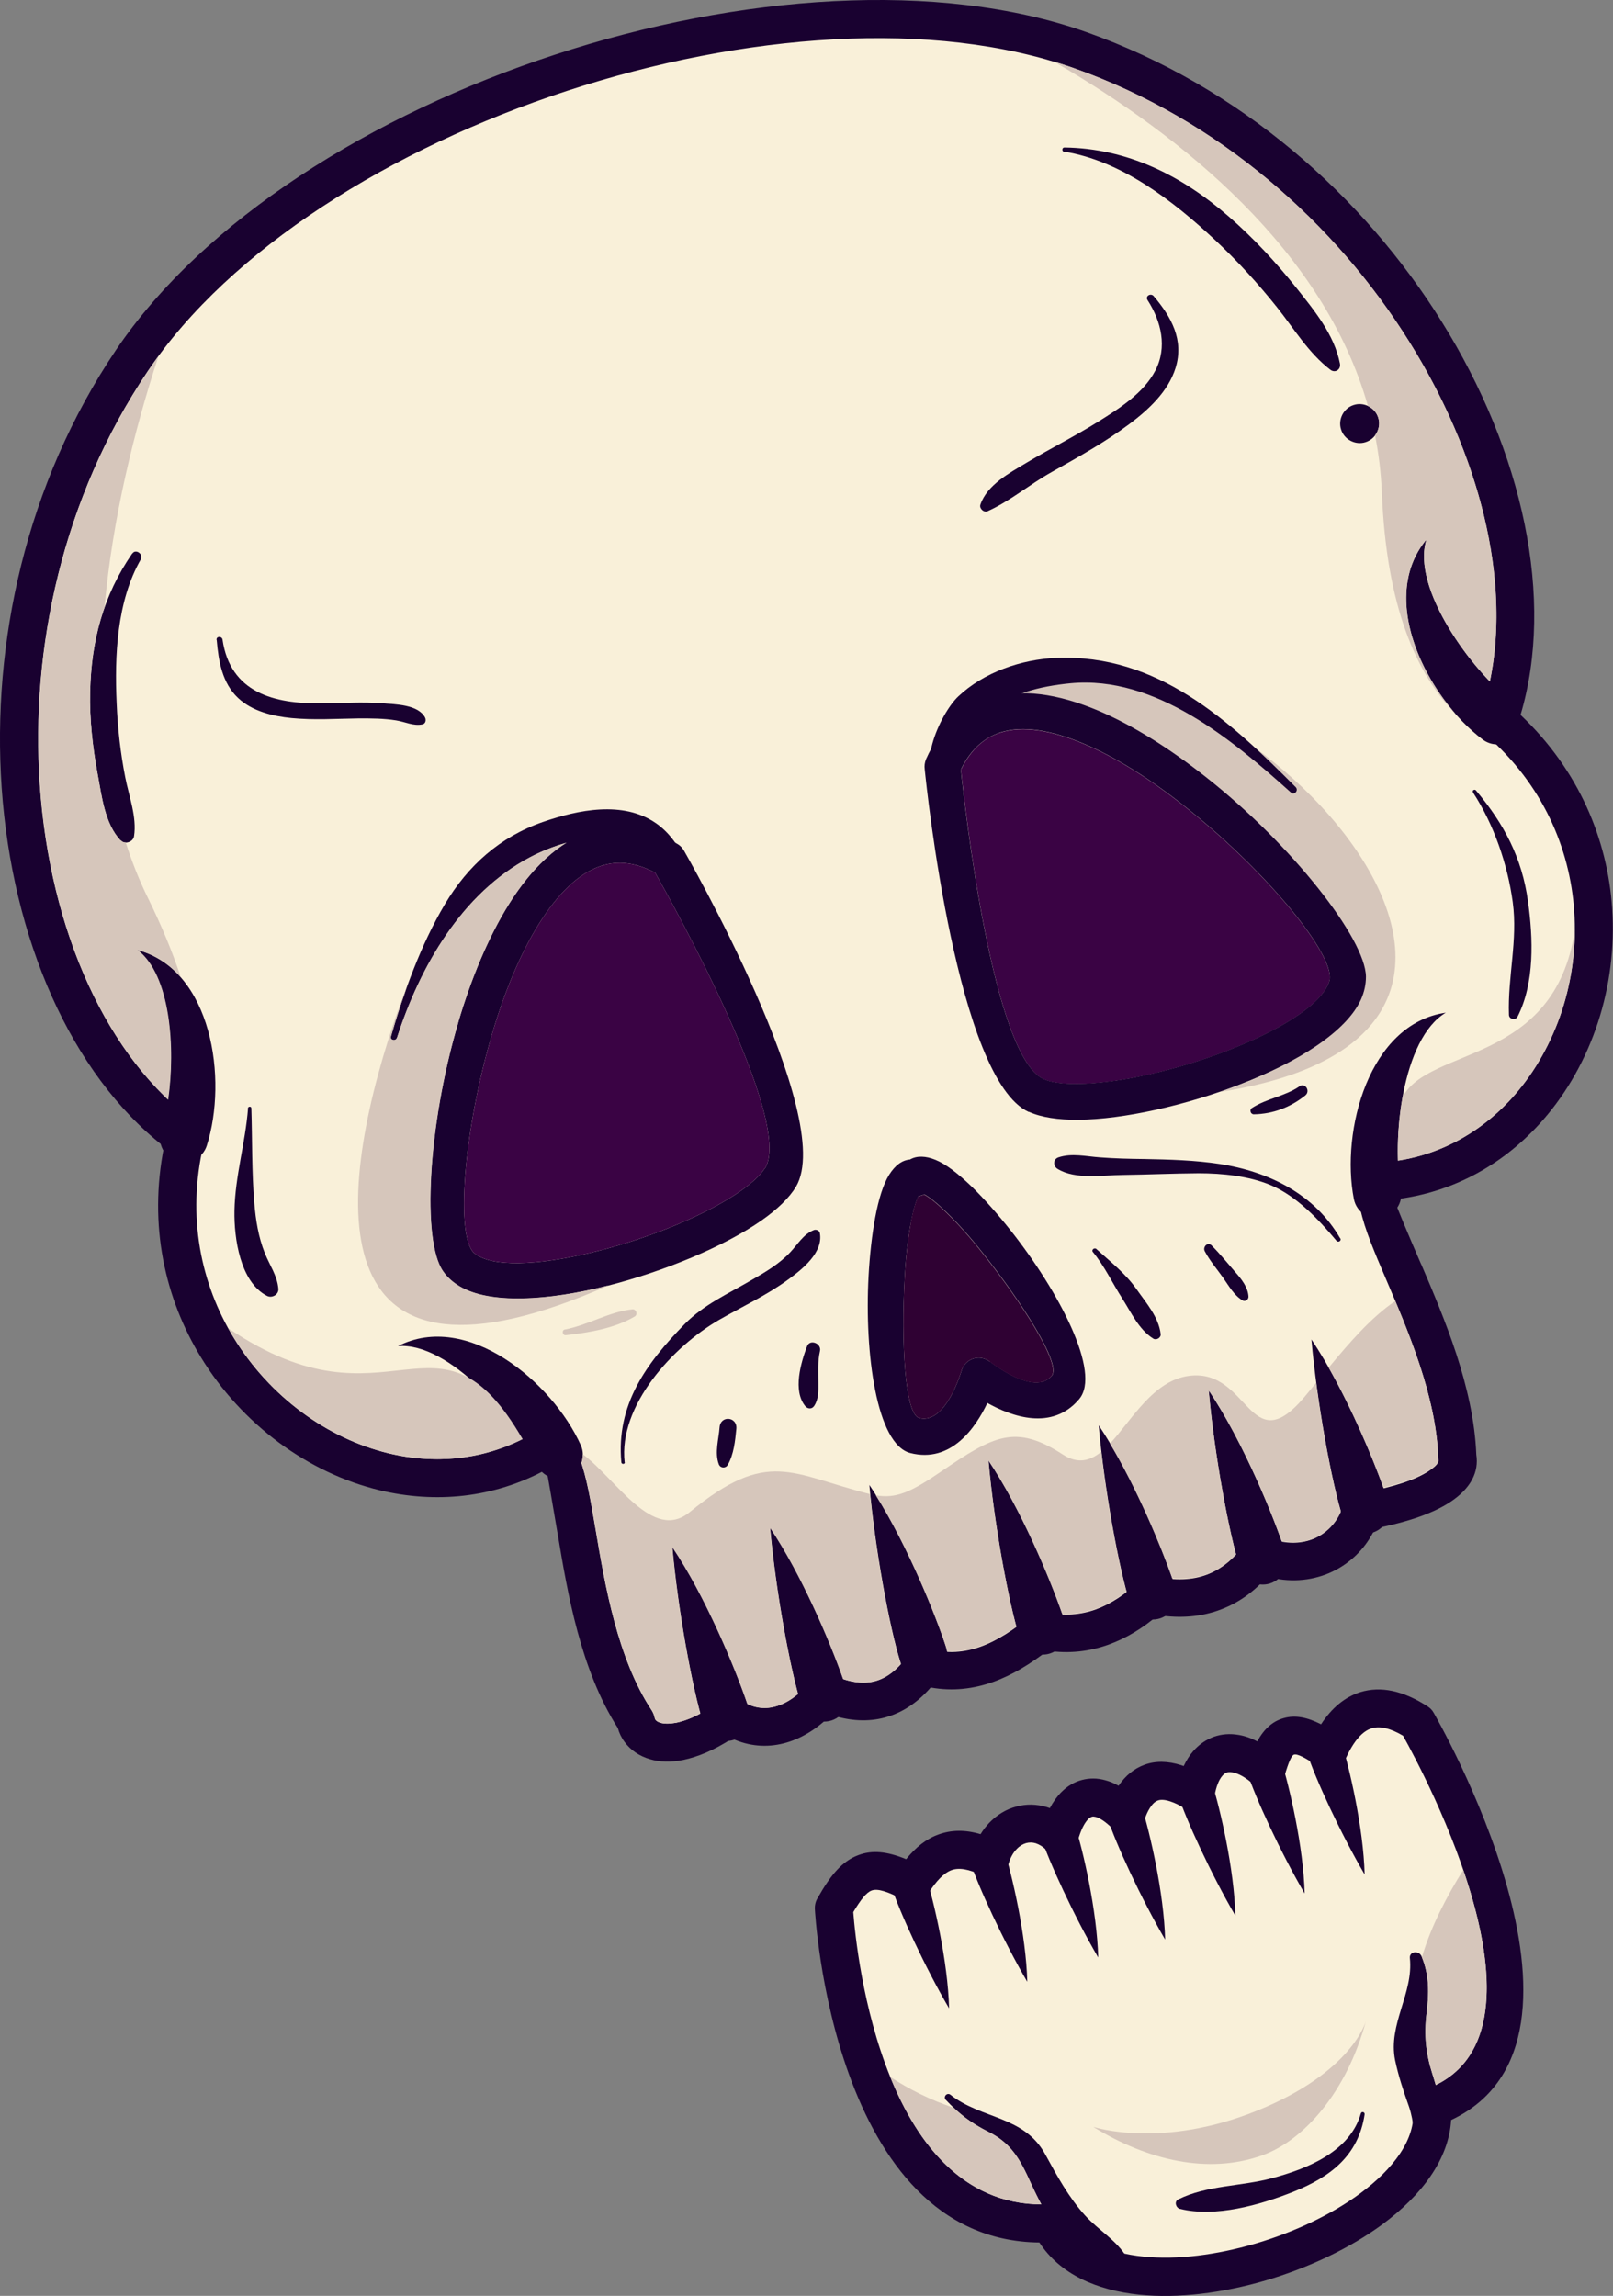
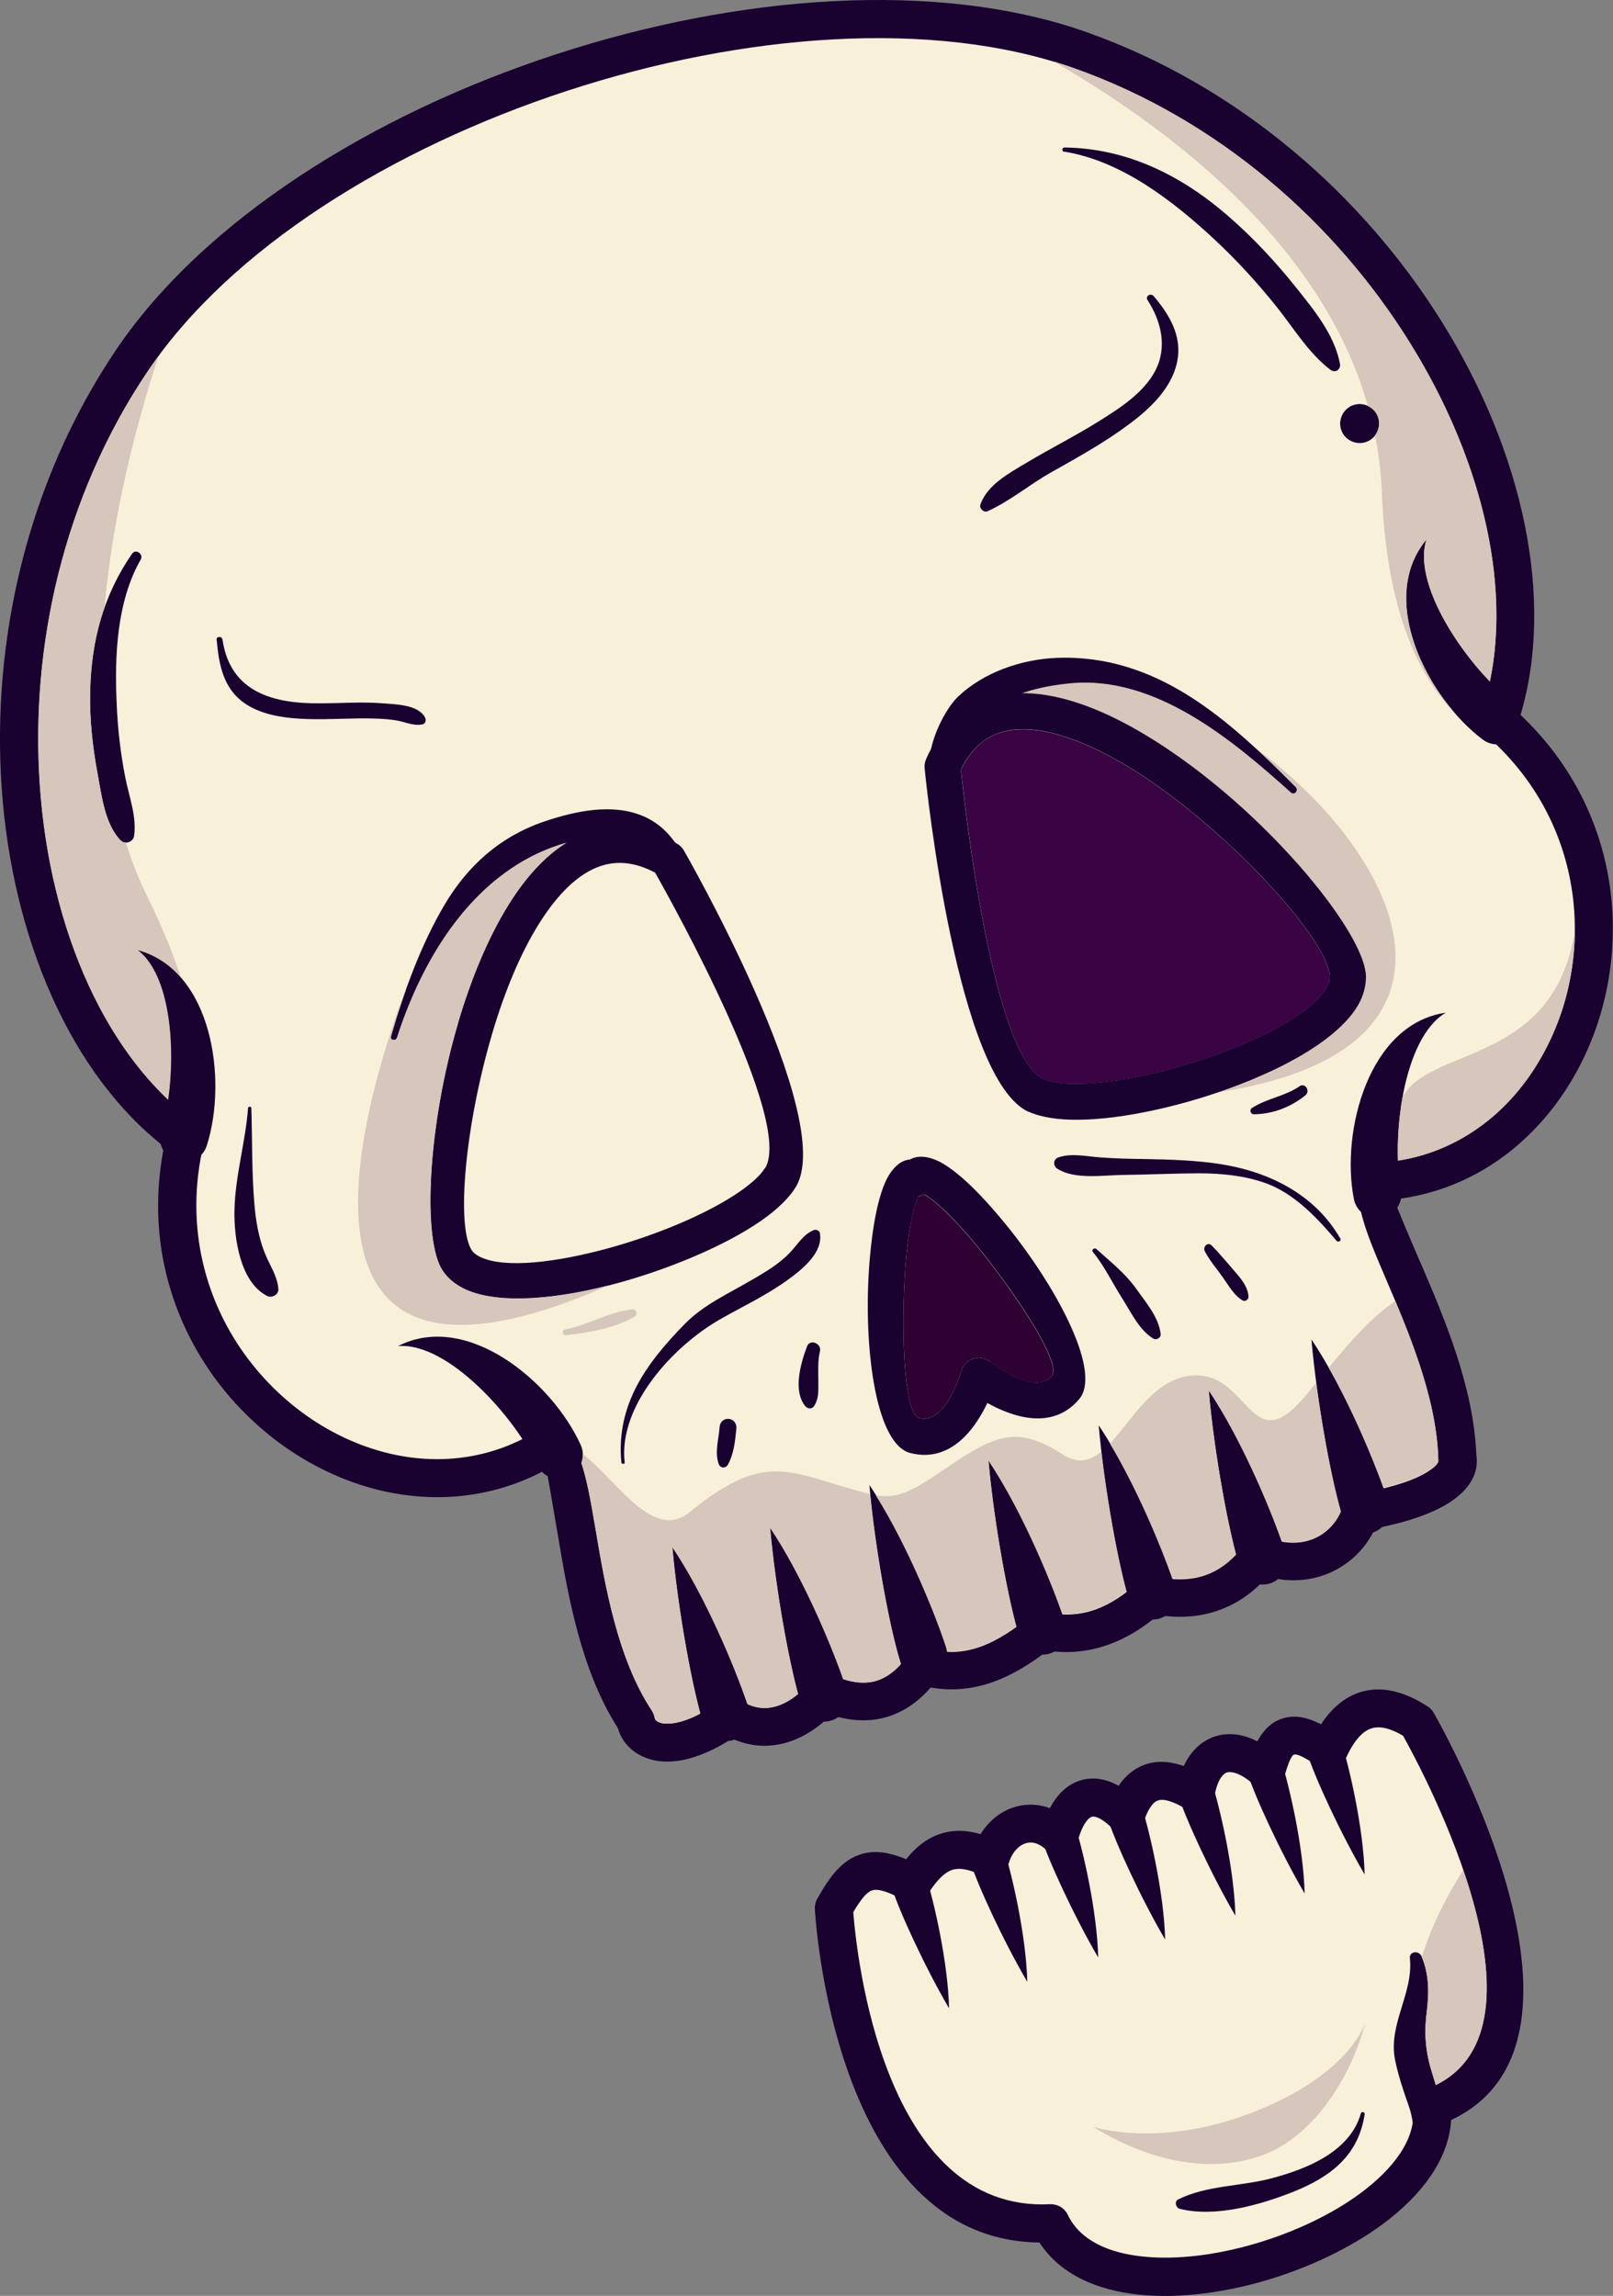
<svg xmlns="http://www.w3.org/2000/svg" id="Calque_2" data-name="Calque 2" viewBox="0 0 97.35 138.54">
  <rect x="0" y="0" width="97.35" height="138.54" fill="#808080" stroke="none" />
  <defs>
    <style>
      .cls-1 {
        fill: #2f0133;
      }

      .cls-1, .cls-2, .cls-3, .cls-4, .cls-5 {
        fill-rule: evenodd;
      }

      .cls-2 {
        fill: #190130;
      }

      .cls-3 {
        fill: #f9f0d9;
      }

      .cls-4 {
        fill: #3a0344;
      }

      .cls-5 {
        fill: #d6c6bb;
      }
    </style>
  </defs>
  <g id="OBJECTS">
    <g>
      <path class="cls-3" d="M87.95,87.92c-.24-7.34-6.21-15.32-4.53-16.62,12.23-.83,17.8-18.36,7.03-27.8,4.48-12.95-6.39-33.81-25.28-40.48C47.84-3.1,18.26,6.47,7.95,21.76-3.04,38.08.2,60.86,11.19,68.72c-3.34,13.93,11.33,25.02,21.8,18.63,2.12.09,1.35,10.36,5.39,16.49.3,1.51,2.53,2.08,5.74-.27,1.93,1.25,4.08.58,5.73-1.44,2.38,1.07,4.37.55,5.88-1.58,2.8.81,5.06-.44,7.2-2.15,2.63.56,4.78-.44,6.63-2.16,2.77.59,4.97-.24,6.54-2.45,2.49,1.12,5.24,0,6.07-2.56,4.52-.78,6.01-2.12,5.8-3.3Z" />
      <path class="cls-2" d="M86.8,87.89c-.14-3.67-1.83-7.62-3.14-10.68-1.39-3.25-2.42-5.67-.93-6.82.19-.15.41-.22.63-.24h0c3.28-.23,6.04-1.77,8.04-4.06,1.26-1.44,2.23-3.19,2.86-5.08.62-1.91.89-3.96.75-6.03-.26-3.8-1.91-7.64-5.31-10.61-.37-.33-.49-.84-.32-1.28,2.19-6.39.42-14.87-4.33-22.47-4.43-7.1-11.45-13.4-20.26-16.51-8.44-2.98-19.93-2.11-30.59,1.38-10.59,3.47-20.3,9.51-25.29,16.92-5.14,7.63-7.08,16.72-6.51,24.95.6,8.78,4.05,16.54,9.46,20.42.42.3.58.83.42,1.3-1.02,4.35-.15,8.41,1.82,11.64,1.08,1.77,2.49,3.29,4.09,4.48,1.6,1.19,3.4,2.05,5.27,2.5,2.96.71,6.11.38,8.92-1.33.22-.14.48-.19.72-.16,1.84.14,2.26,2.67,2.84,6.06.57,3.38,1.32,7.81,3.39,10.94.08.13.14.27.17.41h0c.01.06.03.12.06.16.06.08.16.14.3.18.23.07.54.07.93,0,.72-.14,1.61-.55,2.64-1.3.41-.3.95-.29,1.35-.01.65.41,1.32.51,1.96.34.76-.19,1.53-.74,2.21-1.57.34-.41.9-.53,1.36-.32.94.42,1.78.54,2.5.35.72-.19,1.37-.7,1.96-1.54.3-.42.83-.58,1.3-.42,1.12.32,2.14.22,3.1-.12,1.04-.37,2.04-1.05,3.02-1.84.28-.23.63-.3.96-.23h0c1.09.23,2.08.14,2.98-.18.93-.34,1.81-.93,2.62-1.7.29-.27.67-.36,1.02-.28,1.16.25,2.19.21,3.07-.12.87-.33,1.64-.95,2.29-1.87.33-.46.94-.61,1.44-.37.12.05.25.1.37.14.82.26,1.65.22,2.35-.07.69-.29,1.27-.84,1.6-1.58.05-.11.1-.23.14-.36.13-.42.49-.71.9-.78h0s.21-.04.21-.04h.08c1.96-.37,3.24-.82,3.99-1.31.43-.28.6-.48.58-.61h0c-.01-.08-.02-.16-.02-.23h0ZM85.78,76.3c1.38,3.23,3.16,7.38,3.32,11.48.16,1.02-.3,2.03-1.61,2.88-.94.61-2.39,1.16-4.5,1.57-.59,1.27-1.59,2.19-2.78,2.7-1.14.48-2.44.57-3.73.21-.81.93-1.75,1.59-2.82,1.99-1.14.43-2.4.54-3.77.33-.91.78-1.9,1.39-2.98,1.78-1.14.41-2.36.56-3.69.37-1.03.79-2.1,1.46-3.27,1.88-1.18.42-2.43.58-3.78.34-.81.93-1.73,1.53-2.76,1.81-1.01.27-2.1.22-3.25-.16-.87.87-1.84,1.46-2.86,1.72-1.03.26-2.09.18-3.12-.29-1.09.71-2.08,1.11-2.94,1.29-.75.15-1.43.13-2-.04-.66-.19-1.18-.55-1.54-1.04-.19-.25-.33-.54-.41-.84-2.25-3.52-3.03-8.12-3.62-11.64-.33-1.94-.59-3.46-.69-3.97-3.21,1.75-6.73,2.05-10.05,1.26-2.17-.52-4.26-1.52-6.11-2.89-1.84-1.37-3.46-3.11-4.69-5.13-2.17-3.55-3.18-7.96-2.23-12.72C4.28,64.8.73,56.64.1,47.52c-.6-8.7,1.45-18.31,6.9-26.4,5.29-7.84,15.45-14.21,26.49-17.82C44.58-.34,56.62-1.22,65.55,1.93c9.33,3.3,16.77,9.96,21.45,17.46,4.94,7.9,6.84,16.79,4.77,23.75,3.52,3.33,5.25,7.52,5.53,11.67.16,2.36-.15,4.72-.86,6.89-.72,2.19-1.84,4.2-3.32,5.89-2.26,2.58-5.32,4.37-8.97,4.79.16.5.8,2.01,1.62,3.91Z" />
      <path class="cls-3" d="M63.41,134.15c-12.07.61-13.08-19.03-13.08-19.03,1.3-2.29,2.15-2.84,4.73-1.49,1.2-1.88,2.48-2.58,4.7-1.5.65-2.09,2.68-2.78,4.16-1.34.72-2.63,2.28-3.02,4.01-1.28.68-2.1,2.05-2.69,4.21-1.34.44-2.56,2.22-3.18,4.27-1.36.73-2.47,1.66-2.6,3.75-1.19,1.24-2.71,3.04-3.22,5.37-1.71,0,0,11.28,19.46.89,23.24.75,7.77-19.45,14.41-23.01,6.99Z" />
      <path class="cls-2" d="M62.75,135.32c-12.54-.11-13.57-20.07-13.57-20.13-.01-.24.05-.47.17-.66.77-1.36,1.46-2.22,2.47-2.59h0c.83-.31,1.72-.22,2.87.25.57-.71,1.2-1.22,1.95-1.49.77-.28,1.6-.3,2.54-.02.16-.26.34-.49.54-.7.46-.47,1-.8,1.6-.96.6-.17,1.24-.16,1.87.03.06.02.12.04.17.06.21-.39.44-.71.7-.97.37-.37.78-.61,1.24-.73.46-.12.93-.12,1.42.02.26.07.53.18.79.33.42-.62.94-1.04,1.57-1.27.66-.24,1.4-.23,2.22.03l.14.05c.17-.36.37-.67.6-.93.35-.39.76-.67,1.23-.84.47-.16.96-.2,1.48-.11.37.06.75.19,1.13.39.41-.75.92-1.21,1.59-1.4.69-.2,1.42-.06,2.26.37.66-1.01,1.45-1.65,2.37-1.94,1.24-.38,2.59-.09,4.06.86.16.1.29.24.37.39h0c.03.06,11.42,19.7,1.05,24.57-.14,2.36-1.76,4.53-4.14,6.29-1.97,1.45-4.47,2.63-7.05,3.39-2.59.76-5.29,1.1-7.63.86-2.6-.27-4.79-1.25-6.03-3.15h0ZM51.5,115.4c.19,2.49,1.8,18.11,11.86,17.61h0c.45-.02.89.22,1.09.65.73,1.52,2.44,2.3,4.56,2.51,2.04.21,4.42-.1,6.75-.78,2.34-.69,4.58-1.74,6.33-3.03,2.03-1.5,3.35-3.28,3.2-5.05-.07-.52.23-1.04.75-1.23,8.48-3.09-.14-19.16-1.36-21.34-.76-.45-1.39-.6-1.89-.45-.56.17-1.08.76-1.55,1.78-.03.07-.06.13-.1.19-.35.53-1.07.67-1.6.32-.76-.51-1.23-.76-1.44-.7-.15.04-.33.45-.57,1.27h0c-.05.16-.13.31-.24.44-.42.48-1.15.52-1.62.1-.49-.44-.93-.68-1.29-.74-.14-.02-.25-.02-.34.01-.09.03-.17.09-.26.19-.22.25-.38.66-.48,1.23h0c-.02.14-.08.28-.16.41-.34.54-1.04.7-1.58.37-.34-.22-.66-.37-.94-.46-.31-.1-.56-.12-.74-.05-.17.06-.33.21-.48.45-.13.2-.24.45-.34.75-.05.18-.15.35-.29.49-.45.45-1.18.45-1.63,0-.39-.39-.73-.62-1.01-.7-.09-.02-.16-.03-.23-.01-.06.02-.13.06-.21.13-.24.24-.46.67-.63,1.29-.04.2-.14.39-.3.55-.44.46-1.17.47-1.63.02-.2-.2-.41-.32-.62-.39-.2-.06-.39-.06-.58-.01-.2.06-.39.17-.56.35-.21.21-.38.5-.49.87-.02.06-.04.13-.07.19-.28.57-.96.81-1.54.54-.81-.39-1.39-.48-1.84-.32-.48.18-.92.66-1.39,1.38-.31.51-.97.69-1.51.41-.98-.51-1.56-.69-1.92-.56h0s0,0,0,0c-.33.12-.67.57-1.11,1.3Z" />
      <path class="cls-2" d="M84.55,71.79c.15.78-.36,1.55-1.14,1.7-.79.16-1.55-.36-1.7-1.14-.8-4.11.91-10.58,5.55-11.24-2.64,1.55-3.28,7.72-2.7,10.68Z" />
      <path class="cls-2" d="M32.4,88.38c.33.73,1.19,1.06,1.92.73.73-.33,1.06-1.19.73-1.91-1.72-3.81-6.86-8.11-11.03-5.97,3.05-.26,7.14,4.41,8.38,7.16Z" />
      <path class="cls-2" d="M64.3,97.96c.24.76-.18,1.58-.94,1.82-.76.24-1.58-.18-1.82-.94-.65-2.03-1.55-6.92-1.88-10.71,2.11,3.13,4,7.8,4.65,9.83Z" />
      <path class="cls-2" d="M70.95,95.84c.24.76-.18,1.58-.94,1.82-.76.24-1.58-.18-1.82-.94-.65-2.03-1.55-6.92-1.88-10.71,2.11,3.13,4,7.8,4.65,9.83Z" />
      <path class="cls-2" d="M77.59,93.73c.24.76-.18,1.58-.94,1.82-.76.24-1.58-.18-1.82-.94-.65-2.03-1.55-6.92-1.88-10.71,2.11,3.13,4,7.8,4.65,9.83Z" />
      <path class="cls-2" d="M83.79,90.66c.24.76-.18,1.58-.94,1.82-.76.24-1.58-.18-1.82-.94-.65-2.03-1.55-6.92-1.88-10.71,2.11,3.13,4,7.8,4.65,9.83Z" />
      <path class="cls-2" d="M57.11,99.44c.24.76-.18,1.58-.94,1.82-.76.24-1.58-.18-1.82-.94-.65-2.03-1.55-6.92-1.88-10.71,2.11,3.13,4,7.8,4.65,9.83Z" />
      <path class="cls-2" d="M51.12,102c.24.76-.18,1.58-.94,1.82-.76.24-1.58-.18-1.82-.94-.65-2.03-1.55-6.92-1.88-10.71,2.11,3.13,4,7.8,4.65,9.83Z" />
      <path class="cls-2" d="M45.22,103.17c.24.76-.18,1.58-.94,1.82-.76.24-1.58-.18-1.82-.94-.65-2.03-1.55-6.92-1.88-10.71,2.11,3.13,4,7.8,4.65,9.83Z" />
      <path class="cls-2" d="M91.23,42.31c.64.48.77,1.39.29,2.03-.48.64-1.39.77-2.03.29-3.34-2.52-6.4-8.47-3.4-12.07-.92,2.91,2.73,7.93,5.14,9.75Z" />
      <path class="cls-2" d="M9.73,68.24c-.25.76.17,1.58.93,1.82.76.25,1.58-.17,1.82-.93,1.27-3.98.33-10.61-4.2-11.81,2.44,1.85,2.35,8.05,1.44,10.93Z" />
      <path class="cls-2" d="M41.28,51.33s9.25,16.09,6.76,20.28c-.41.68-1.13,1.37-2.07,2.03-2.23,1.56-5.85,3.07-9.31,3.95-3.59.91-7.1,1.13-8.94.03-.4-.24-.74-.54-.99-.91-1.27-1.82-.93-8.75.92-15,.77-2.61,1.8-5.13,3.07-7.16,1.34-2.14,2.97-3.74,4.89-4.37,1.62-.53,3.38-.36,5.28.75.17.1.3.24.39.4h0ZM46.18,70.49c1.7-2.85-5.52-15.85-6.64-17.83-1.2-.64-2.29-.73-3.26-.41-1.39.45-2.64,1.73-3.73,3.46-1.16,1.84-2.11,4.18-2.83,6.61-1.69,5.71-2.19,11.77-1.23,13.15.07.11.19.2.33.29,1.29.77,4.2.51,7.3-.28,3.23-.82,6.58-2.21,8.59-3.62.69-.49,1.2-.95,1.45-1.37Z" />
      <path class="cls-2" d="M59.75,82.16s2.65,2.13,3.73.86c.59-.7-1.79-4.41-4.15-7.39-.75-.95-1.51-1.8-2.19-2.46-.54-.53-1.02-.92-1.36-1.1-.11.06-.23.09-.35.11-.17.35-.33.93-.47,1.68-.17.93-.3,2.07-.36,3.27-.21,3.8,0,8.21.88,8.44,1.62.41,2.54-2.84,2.55-2.85.17-.58.77-.91,1.34-.74.14.04.27.11.37.19h0ZM65.13,84.43c-1.64,1.94-4.09,1.04-5.54.23-.71,1.5-2.19,3.65-4.65,3.02-2.04-.52-2.77-6.02-2.52-10.66.07-1.29.21-2.52.4-3.55.21-1.11.49-2.02.85-2.59.35-.55.76-.87,1.25-.91.42-.24.95-.22,1.54.02.62.25,1.37.83,2.19,1.62.75.73,1.57,1.66,2.37,2.67,2.88,3.64,5.47,8.55,4.11,10.15Z" />
      <path class="cls-2" d="M55.87,113.18c-.18-.57-.79-.89-1.36-.7-.57.18-.89.79-.71,1.36.48,1.52,2.04,4.89,3.48,7.35-.07-2.82-.92-6.49-1.41-8.01Z" />
      <path class="cls-2" d="M68.9,109.03c-.18-.57-.79-.89-1.36-.7-.57.18-.89.79-.7,1.36.48,1.52,2.04,4.89,3.48,7.35-.07-2.82-.93-6.49-1.41-8.01Z" />
      <path class="cls-2" d="M64.87,110.12c-.18-.57-.79-.89-1.36-.71-.57.18-.89.79-.71,1.36.48,1.52,2.04,4.89,3.48,7.35-.07-2.82-.92-6.49-1.41-8.01Z" />
      <path class="cls-2" d="M60.59,111.58c-.18-.57-.79-.89-1.36-.7-.57.18-.89.79-.71,1.36.48,1.52,2.04,4.89,3.48,7.35-.07-2.82-.93-6.49-1.41-8.01Z" />
      <path class="cls-2" d="M73.14,107.59c-.18-.57-.79-.89-1.36-.7-.57.18-.89.79-.7,1.36.48,1.52,2.04,4.89,3.48,7.35-.07-2.82-.93-6.49-1.41-8.01Z" />
      <path class="cls-2" d="M77.33,106.25c-.18-.57-.79-.89-1.36-.7-.57.18-.89.79-.71,1.36.48,1.52,2.04,4.89,3.48,7.35-.07-2.82-.93-6.49-1.41-8.01Z" />
      <path class="cls-2" d="M80.95,105.1c-.18-.57-.79-.89-1.36-.7-.57.18-.89.79-.71,1.36.48,1.52,2.04,4.89,3.48,7.35-.07-2.82-.93-6.49-1.41-8.01Z" />
      <path class="cls-2" d="M64.22,9.15c3.47.55,6.61,3,9.11,5.33,1.35,1.26,2.59,2.62,3.74,4.06,1.02,1.28,1.9,2.76,3.22,3.77.3.23.65-.02.58-.37-.34-1.75-1.55-3.21-2.63-4.57-1.24-1.55-2.6-3.02-4.1-4.32-2.84-2.47-6.11-4.1-9.9-4.15-.15,0-.17.23-.02.26Z" />
      <path class="cls-2" d="M82.42,26.68c.61-.19.96-.87.76-1.48-.19-.61-.87-.96-1.48-.76-.61.19-.96.87-.76,1.48.19.61.87.96,1.48.76Z" />
-       <path class="cls-2" d="M88.9,47.82c1.26,1.93,2.09,4.34,2.4,6.62.31,2.3-.31,4.51-.23,6.79,0,.28.4.36.52.12,1.04-2.05.94-4.73.63-6.95-.36-2.64-1.45-4.69-3.14-6.7-.08-.1-.25,0-.18.11Z" />
      <path class="cls-2" d="M80.88,74.72c-1.53-2.65-4.29-4.02-7.26-4.48-1.51-.23-3.02-.27-4.55-.3-.9-.01-1.79-.03-2.69-.1-.83-.06-1.7-.27-2.5,0-.33.11-.33.52-.06.69,1.08.67,2.74.38,3.96.37,1.52-.02,3.04-.09,4.56-.1,1.42,0,3.02.16,4.34.71,1.57.66,2.9,2.07,3.98,3.36.11.13.32,0,.23-.15Z" />
      <path class="cls-2" d="M37.7,88.25c-.39-3.43,2.93-7.01,5.71-8.61,1.41-.81,2.87-1.48,4.19-2.45.85-.62,2.1-1.63,1.88-2.79-.03-.14-.21-.22-.34-.18-.66.25-.98.86-1.46,1.36-.64.68-1.48,1.18-2.28,1.64-1.41.83-2.91,1.49-4.07,2.67-2.33,2.38-4.15,4.87-3.83,8.35.01.13.22.12.21,0Z" />
      <path class="cls-5" d="M34.14,80.57c1.38-.15,2.96-.41,4.17-1.13.2-.12.09-.45-.14-.43-1.4.14-2.7.96-4.09,1.22-.19.04-.13.36.06.34Z" />
      <path class="cls-2" d="M78.42,65.56c-.89.6-1.96.72-2.86,1.3-.17.11-.08.39.12.38,1.15-.02,2.2-.42,3.1-1.14.32-.26,0-.79-.36-.55Z" />
      <path class="cls-2" d="M23.96,62.63c1.38-4.28,3.91-8.72,8.02-10.89,1.74-.92,4.47-1.71,6.34-.81,1.48.71,1.71,2.79,2.68,3.96.3.36.8.2.84-.27.13-1.78-.76-3.92-2.26-4.95-1.98-1.37-4.7-.8-6.81-.07-2.6.9-4.54,2.64-5.93,4.98-1.43,2.41-2.47,5.28-3.25,7.97-.07.23.29.3.36.08Z" />
      <path class="cls-2" d="M14.97,66.88c-.16,2.09-.78,4.07-.82,6.18-.03,1.65.34,4.31,1.97,5.14.3.15.71-.08.68-.43-.07-.81-.52-1.4-.82-2.16-.38-.94-.55-2-.63-3-.16-1.89-.12-3.83-.18-5.73,0-.14-.2-.12-.21,0Z" />
      <path class="cls-2" d="M7.98,33.4c-1.75,2.53-2.47,5.28-2.54,8.34-.04,1.65.15,3.34.45,4.96.25,1.32.42,3,1.39,4.02.25.26.76.09.81-.26.18-1.16-.31-2.42-.53-3.55-.29-1.48-.46-2.98-.52-4.49-.13-2.85.01-6.14,1.46-8.67.17-.31-.31-.65-.51-.35Z" />
      <path class="cls-2" d="M13.08,38.63c.11,1.27.33,2.59,1.29,3.49.85.8,2.1,1.1,3.22,1.21,1.35.13,2.72.04,4.08.02.75,0,1.49,0,2.23.12.53.08,1.06.36,1.6.24.19-.04.23-.27.15-.42-.42-.78-1.8-.79-2.57-.85-1.23-.1-2.47,0-3.7,0-2.82.04-5.48-.63-5.95-3.84-.03-.22-.38-.22-.36.01Z" />
      <path class="cls-2" d="M69.26,18.11c.83,1.29,1.2,2.84.47,4.25-.7,1.35-2.16,2.28-3.41,3.06-1.42.89-2.92,1.64-4.36,2.5-1.03.62-2.38,1.33-2.79,2.53-.08.23.21.5.43.4,1.36-.61,2.57-1.64,3.88-2.37,1.6-.9,3.22-1.8,4.69-2.9,1.15-.86,2.34-1.96,2.78-3.38.52-1.68-.25-3.07-1.32-4.33-.18-.21-.53,0-.37.24Z" />
      <path class="cls-2" d="M65.96,75.55c.7.85,1.18,1.88,1.77,2.8.54.85,1.01,1.89,1.88,2.43.19.11.47-.06.44-.28-.12-1.03-.88-1.88-1.46-2.71-.68-.96-1.56-1.64-2.42-2.42-.12-.11-.32.06-.21.18Z" />
      <path class="cls-2" d="M72.71,75.5c.3.57.73,1.07,1.1,1.59.34.48.66,1.07,1.18,1.38.16.1.37-.05.36-.23-.03-.57-.43-1.06-.79-1.47-.47-.54-.93-1.11-1.44-1.62-.23-.23-.54.09-.41.35Z" />
      <path class="cls-2" d="M48.71,81.24c-.38,1-.87,2.68-.11,3.61.16.19.42.19.55-.03.27-.43.24-.9.24-1.39,0-.66-.05-1.26.1-1.91.1-.45-.61-.74-.78-.28Z" />
      <path class="cls-2" d="M43.43,86.12c-.05.73-.31,1.52-.05,2.23.09.25.41.27.54.05.37-.64.45-1.46.52-2.18.07-.74-.96-.83-1.01-.09Z" />
      <path class="cls-2" d="M85.09,118.15c.23,2.14-1.33,4-.89,6.17.2.96.51,1.88.84,2.81.3.88.33,1.89.41,2.79.02.22.26.36.46.24.83-.53,1-.95,1.08-1.96.09-1-.25-2.12-.54-3.05-.4-1.25-.51-2.35-.35-3.66.15-1.22.17-2.3-.31-3.45-.15-.35-.74-.3-.7.12Z" />
-       <path class="cls-2" d="M57.09,126.72c.8.85,1.54,1.41,2.58,1.93,1.39.69,1.92,1.71,2.54,3.08.91,2,2.83,5.58,5.5,5.15.3-.05.49-.33.32-.62-.61-1.06-1.72-1.67-2.54-2.57-.98-1.08-1.71-2.41-2.4-3.68-1.28-2.35-3.85-2.12-5.72-3.6-.21-.17-.47.12-.28.31Z" />
      <path class="cls-2" d="M82.13,127.54c-.66,2.31-3.26,3.34-5.36,3.9-1.86.5-3.93.42-5.66,1.28-.26.13-.14.51.1.57,2.14.53,4.82-.23,6.82-1.02,2.26-.9,3.95-2.18,4.33-4.68.02-.15-.19-.2-.23-.05Z" />
      <path class="cls-4" d="M58,46.47c.25,2.4,1.94,17.27,4.98,18.65.46.21,1.18.3,2.07.29,2.47-.02,5.96-.82,9.04-2.01,2.94-1.14,5.43-2.59,6.06-3.98.08-.17.12-.32.11-.47-.02-1.73-4.05-6.57-8.83-10.34-1.99-1.57-4.1-2.93-6.09-3.75-1.87-.78-3.6-1.09-4.97-.65-.96.3-1.77,1.01-2.37,2.23,0,.01,0,.03,0,.04Z" />
-       <path class="cls-4" d="M46.18,70.49c1.7-2.85-5.52-15.85-6.64-17.83-1.2-.64-2.29-.73-3.26-.41-1.39.45-2.64,1.73-3.73,3.46-1.16,1.84-2.11,4.18-2.83,6.61-1.69,5.71-2.19,11.77-1.23,13.15.07.11.19.2.33.29,1.29.77,4.2.51,7.3-.28,3.23-.82,6.58-2.21,8.59-3.62.69-.49,1.2-.95,1.45-1.37Z" />
      <path class="cls-1" d="M54.96,73.86c-.17.93-.3,2.07-.36,3.27-.21,3.8,0,8.21.88,8.44,1.62.41,2.54-2.84,2.55-2.85.17-.58.77-.91,1.34-.74.14.04.27.11.37.19,0,0,2.65,2.13,3.73.86.59-.7-1.79-4.41-4.15-7.39-.75-.95-1.51-1.8-2.19-2.46-.54-.53-1.02-.92-1.36-1.1-.11.06-.23.09-.35.11-.17.35-.33.93-.47,1.68Z" />
      <path class="cls-5" d="M7.28,50.72c-.96-1.02-1.14-2.69-1.39-4.02-.3-1.62-.49-3.31-.45-4.96.04-1.8.3-3.49.87-5.09.48-5.41,1.8-10.7,3.25-15.15-.22.3-.44.61-.64.91-5.14,7.63-7.08,16.72-6.51,24.95.54,7.81,3.32,14.82,7.74,19,.45-3.13.14-7.54-1.85-9.04,1.05.28,1.92.86,2.6,1.62-.47-1.43-1.11-3-1.96-4.73-.54-1.09-.98-2.21-1.35-3.37-.11,0-.21-.04-.29-.13Z" />
-       <path class="cls-5" d="M13.78,80.16c.1.19.21.37.33.56,1.08,1.77,2.49,3.29,4.09,4.48,1.6,1.19,3.4,2.05,5.27,2.5,2.67.64,5.48.44,8.07-.86-5.15-8.89-7.96-.04-17.75-6.68Z" />
      <path class="cls-5" d="M63.63,3.73c7.76,4.51,16.26,11.38,18.93,20.77.29.14.52.38.62.7.12.38.03.77-.19,1.07.22,1.12.36,2.26.41,3.45.27,6.86,2.08,10.96,4.45,13.36-2.56-2.92-4.25-7.54-1.76-10.52-.77,2.42,1.62,6.28,3.83,8.56,1.28-6.1-.59-13.66-4.87-20.51-4.43-7.1-11.45-13.4-20.26-16.51-.38-.13-.76-.26-1.16-.38Z" />
      <path class="cls-5" d="M84.37,70.04c2.83-.44,5.23-1.9,7.03-3.95,1.26-1.44,2.23-3.19,2.86-5.08.51-1.55.78-3.21.79-4.89-1.22,8.17-8.81,7.01-10.4,10.09-.23,1.3-.32,2.66-.28,3.83Z" />
      <path class="cls-5" d="M27.65,61.71c.77-2.61,1.8-5.13,3.07-7.16,1-1.59,2.15-2.88,3.47-3.7-.81.23-1.57.54-2.21.88-4.12,2.17-6.65,6.62-8.02,10.89-.07.22-.43.15-.36-.08.27-.95.58-1.92.93-2.89-.27.64-.52,1.32-.76,2.05-3.71,11.13-4.45,23.54,12.92,15.88,0,0-.01,0-.02,0-3.59.91-7.1,1.13-8.94.03-.4-.24-.74-.54-.99-.91-1.27-1.82-.93-8.75.92-15Z" />
      <path class="cls-5" d="M72.63,47.66c-2.06-1.78-4.29-3.35-6.45-4.37-1.7-.8-3.37-1.27-4.91-1.24,9.49-6.95,38.4,19.79,12.31,23.85,0,0,.01,0,.02,0,3.51-1.17,6.59-2.88,7.55-4.8.21-.42.33-.85.35-1.3.09-2.22-3.93-7.87-8.87-12.13Z" />
      <path class="cls-2" d="M57.99,46.44c.24,2.3,1.93,17.29,4.99,18.67.46.21,1.18.3,2.07.29,2.47-.02,5.96-.82,9.04-2.01,2.94-1.14,5.43-2.59,6.06-3.98.08-.17.12-.32.11-.47-.02-1.73-4.05-6.57-8.83-10.34-1.99-1.57-4.1-2.93-6.09-3.75-1.87-.78-3.6-1.09-4.97-.65-.96.31-1.78,1.01-2.38,2.24h0ZM62.09,67.1c-4.32-1.95-6.16-19.48-6.28-20.68-.03-.2,0-.41.08-.61.89-2,2.22-3.17,3.83-3.68,1.91-.61,4.14-.25,6.46.71,2.19.91,4.47,2.37,6.6,4.05,5.23,4.12,9.63,9.77,9.66,12.04,0,.47-.1.93-.3,1.38-.88,1.95-3.84,3.79-7.26,5.11-3.29,1.28-7.08,2.13-9.8,2.15-1.2.01-2.23-.14-2.98-.48Z" />
      <path class="cls-2" d="M78.2,47.5c-4.02-4.04-8.35-8.05-14.46-7.8-2.1.09-4.37.87-5.91,2.33-1.08,1.02-2.81,4.72-.82,5.65.2.1.43.06.59-.11.55-.58.34-1.49.46-2.23.15-.9.69-1.66,1.37-2.24,1.47-1.24,3.32-1.69,5.19-1.87,5.12-.48,9.76,3.42,13.29,6.59.21.19.48-.12.29-.32Z" />
      <path class="cls-5" d="M35.09,88.27c.36,1.05.59,2.43.86,4,.57,3.38,1.32,7.81,3.39,10.94.08.13.14.27.17.41h0c.01.06.03.12.06.16.06.08.16.14.3.18.23.07.54.07.93,0,.43-.09.92-.26,1.46-.55-.62-2.3-1.39-6.62-1.69-10.05,1.99,2.95,3.79,7.28,4.53,9.46.55.26,1.11.31,1.65.17.48-.12.96-.38,1.41-.76-.62-2.3-1.39-6.62-1.69-10.04,1.89,2.81,3.61,6.85,4.41,9.13.71.24,1.36.28,1.94.12.55-.15,1.07-.49,1.55-1.02,0-.03-.02-.05-.03-.08-.62-1.94-1.47-6.47-1.83-10.18-4.78-1.2-6.13-2.8-10.89,1.09-2.22,1.82-4.41-1.97-6.45-3.5,0,.18-.02.36-.08.53Z" />
      <path class="cls-5" d="M52.85,90.22c1.95,3.1,3.65,7.32,4.26,9.22.02.07.04.14.05.2.71.04,1.38-.07,2.02-.3.74-.26,1.45-.68,2.16-1.18-.62-2.31-1.39-6.61-1.69-10.03,1.93,2.87,3.68,7.03,4.46,9.27.72.03,1.39-.08,2.02-.31.64-.23,1.26-.59,1.85-1.04-.53-1.96-1.16-5.36-1.52-8.44-.68.55-1.41.74-2.3.17-2.88-1.87-4.18-1.15-7.35,1.01-1.89,1.29-2.75,1.65-3.97,1.44Z" />
      <path class="cls-5" d="M66.99,87.11c1.64,2.74,3.07,6.17,3.76,8.14.78.06,1.48-.03,2.11-.26.64-.24,1.22-.63,1.74-1.19-.62-2.33-1.36-6.55-1.65-9.9,1.88,2.8,3.6,6.82,4.4,9.09.69.15,1.38.08,1.97-.17.69-.29,1.27-.84,1.6-1.58,0,0,0,0,0-.02-.49-1.69-1.09-4.79-1.49-7.77-.25.3-.49.59-.72.87-3.31,3.89-3.31-1.73-6.91-1.3-2.2.26-3.49,2.68-4.81,4.09Z" />
      <path class="cls-5" d="M80.19,82.53c1.41,2.49,2.64,5.39,3.3,7.24,1.28-.31,2.17-.66,2.75-1.04.43-.28.6-.48.58-.61h0c-.01-.08-.02-.16-.02-.23-.12-3.17-1.4-6.55-2.59-9.38-1.43.96-2.79,2.53-4.02,4.02Z" />
-       <path class="cls-5" d="M53.73,125.33c1.62,4.01,4.4,7.67,9.12,7.69-.25-.46-.46-.91-.64-1.29-.62-1.37-1.15-2.38-2.54-3.08-.84-.42-1.48-.86-2.11-1.46-1.44-.48-2.71-1.13-3.83-1.86Z" />
      <path class="cls-5" d="M86.65,125.82c4.23-2.07,3.39-7.93,1.66-12.98-.95,1.52-1.95,3.4-2.49,5.26.45,1.12.43,2.18.28,3.38-.16,1.31-.05,2.41.35,3.66.07.22.14.45.21.68Z" />
      <path class="cls-5" d="M66.01,128.35s4.1,1.35,9.87-.99c5.78-2.34,6.56-5.41,6.56-5.41-1.15,4.26-3.72,7.2-6.26,8.11-3.24,1.16-6.9.31-10.17-1.7Z" />
    </g>
  </g>
</svg>